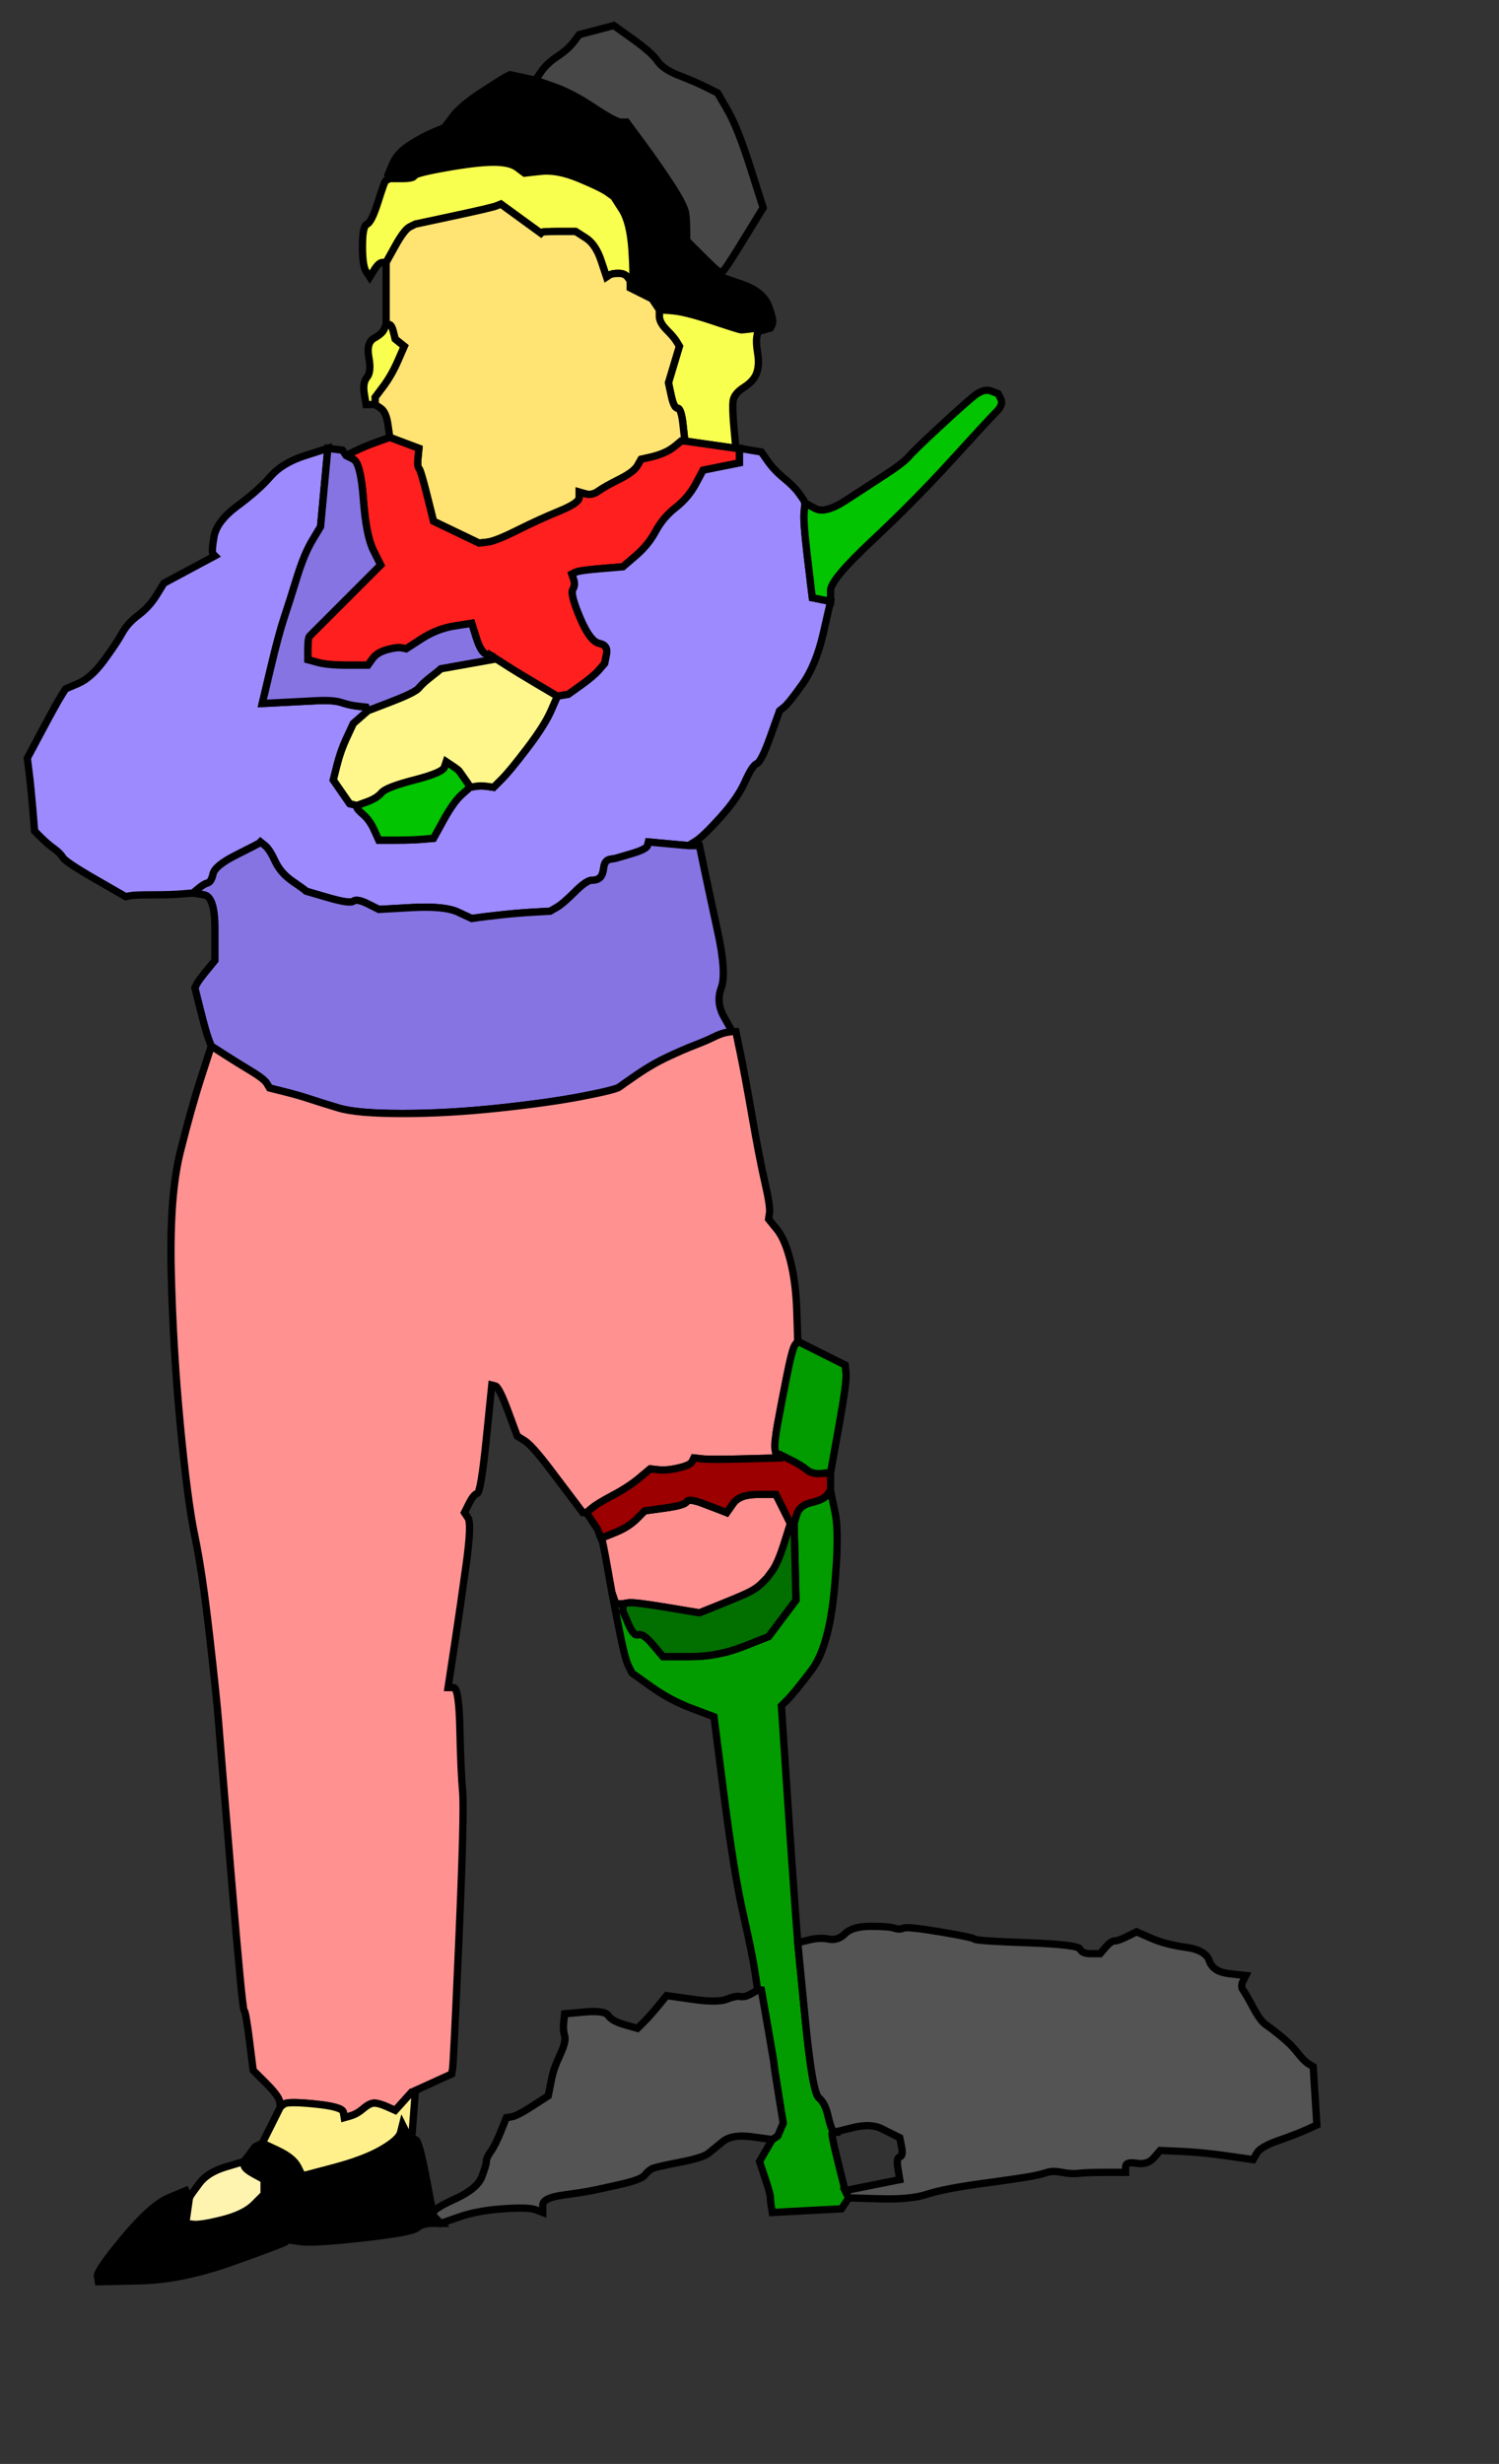
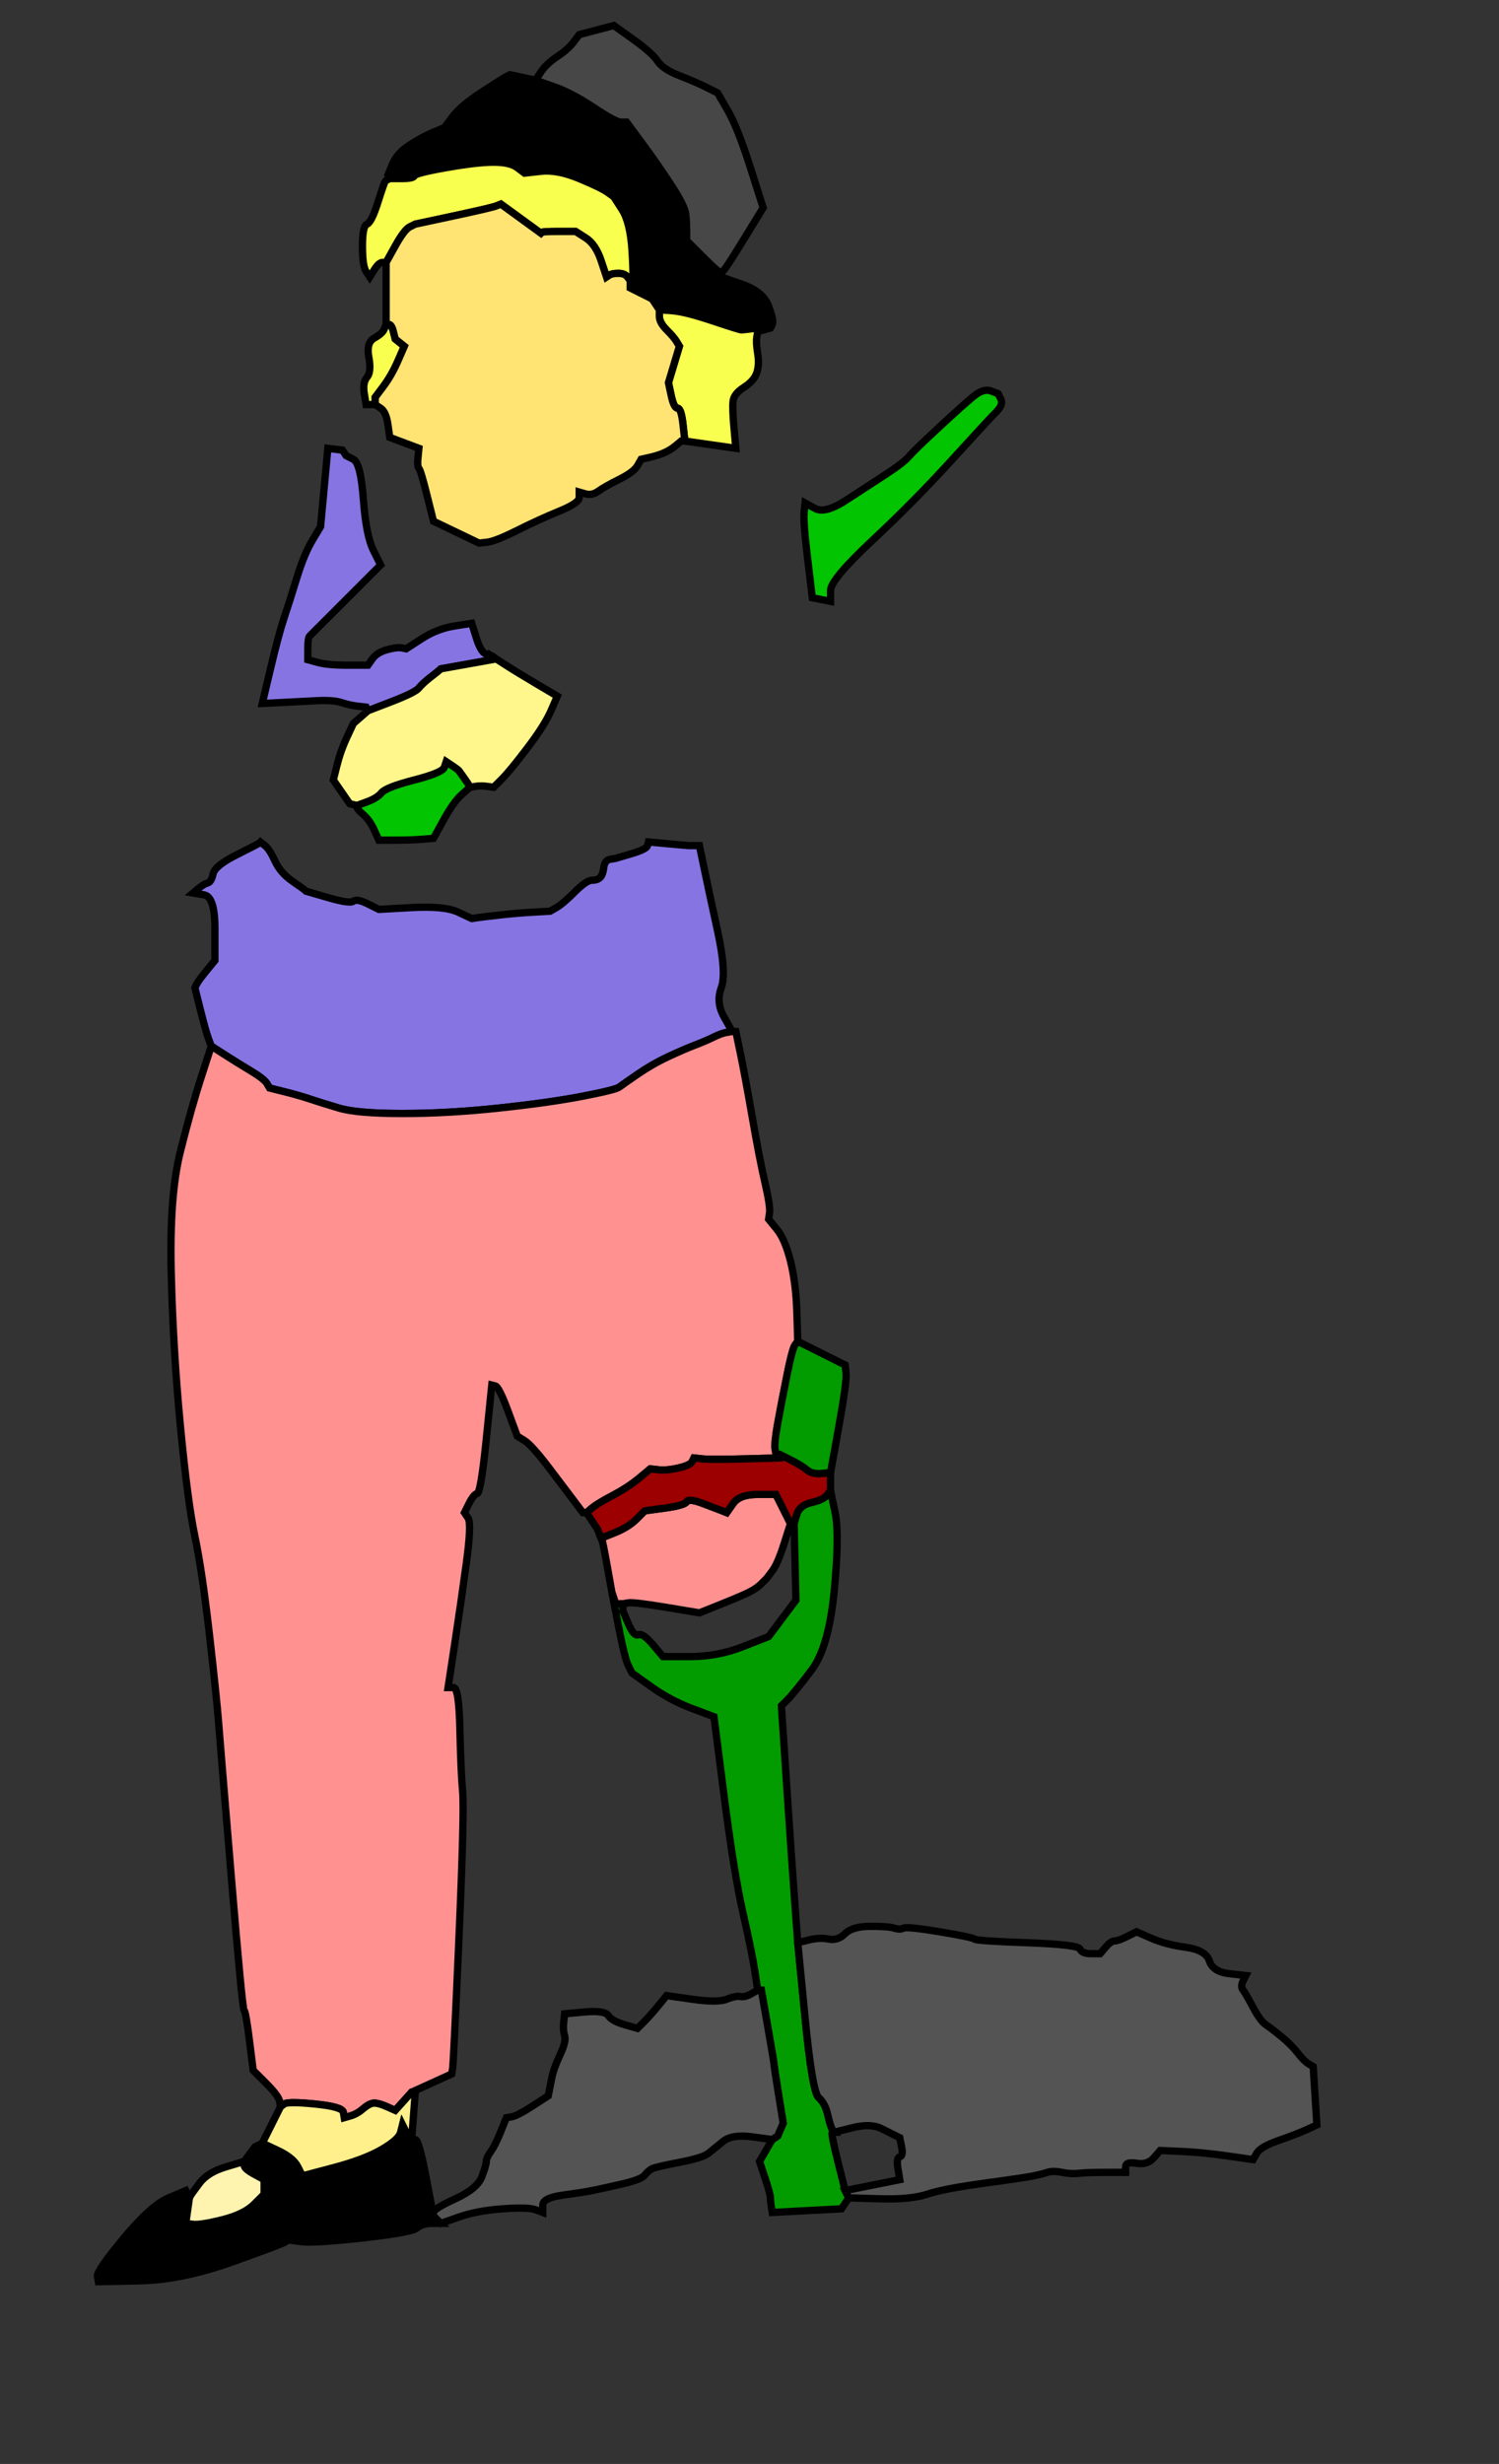
<svg xmlns="http://www.w3.org/2000/svg" width="411.5" height="676">
  <rect width="100%" height="100%" fill="#333333" stroke="none" />
  <path style="opacity:1;fill:#000000;fill-rule:evenodd;stroke:#000000;stroke-width:2px;stroke-linecap:butt;stroke-linejoin:miter;stroke-opacity:1" d="M 143.5 21.25 L 147 22 L 152 23.75 Q 157 25.5  163 29.5 Q 169 33.5  170.5 33.5 L 172 33.5 L 176.25 39.25 Q 180.5 45  184.25 50.75 Q 188 56.5  188.25 58.75 Q 188.5 61  188.5 63.5 L 188.5 66 L 192.25 69.75 Q 196 73.5  197 74.25 L 198 75 L 198 75.5 L 198 76 L 203.75 78 Q 209.5 80  211 84 Q 212.5 88  212 89 L 211.5 90 L 209.75 90.5 L 208 91 L 208 90.5 L 208 90 L 206 90.25 Q 204 90.5  203.5 90.5 Q 203 90.5  195.5 88 Q 188 85.5  184.5 85.25 L 181 85 L 180 83.5 L 179 82 L 176 80.5 L 173 79 L 173 78 L 173 77 L 173.5 76.75 Q 174 76.5  173.5 68.75 Q 173 61  170.75 57.5 L 168.5 54 L 166.75 52.75 Q 165 51.5  159 49 Q 153 46.5  148.5 47 L 144 47.5 L 142 46 Q 140 44.5  135.5 44.5 Q 131 44.5  122.5 46 Q 114 47.5  113.75 48.25 Q 113.5 49  110.25 49 L 107 49 L 106.75 48.5 L 106.5 48 L 107.75 45 Q 109 42  112.5 39.75 Q 116 37.5  119 36.25 L 122 35 L 124.25 32 Q 126.5 29  132.25 25.25 Q 138 21.5  139 21 L 140 20.5 L 143.5 21.25  Z  " id="path2" />
  <path style="opacity:1;fill:#474747;fill-rule:evenodd;stroke:#000000;stroke-width:2px;stroke-linecap:butt;stroke-linejoin:miter;stroke-opacity:1" d="M 199 73.75 L 198 75 L 197 74.25 Q 196 73.5  192.25 69.75 L 188.5 66 L 188.5 63.5 Q 188.5 61  188.25 58.75 Q 188 56.5  184.25 50.75 Q 180.5 45  176.25 39.25 L 172 33.5 L 170.5 33.5 Q 169 33.5  163 29.5 Q 157 25.5  152 23.75 L 147 22 L 148.5 19.75 Q 150 17.5  153 15.5 Q 156 13.5  157.5 11.5 L 159 9.5 L 163.75 8.25 L 168.5 7 L 173.75 10.75 Q 179 14.5  180.5 16.75 Q 182 19  186.5 20.75 Q 191 22.5  194 24 L 197 25.5 L 199.75 30.25 Q 202.5 35  206 46 L 209.5 57 L 204.75 64.75 Q 200 72.5  199 73.75  Z  " id="path4" />
  <path style="opacity:1;fill:#F9FF4F;fill-rule:evenodd;stroke:#000000;stroke-width:2px;stroke-linecap:butt;stroke-linejoin:miter;stroke-opacity:1" d="M 173.5 76.75 L 173 77 L 172.25 76 Q 171.5 75  169.75 75 Q 168 75  167.25 75.5 L 166.5 76 L 165 71.5 Q 163.5 67  160.75 65.25 L 158 63.5 L 153.5 63.5 Q 149 63.5  148.75 63.75 L 148.5 64 L 143 60 L 137.5 56 L 136.25 56.5 Q 135 57  124.5 59.25 L 114 61.5 L 112.5 62.25 Q 111 63  108.5 67.5 L 106 72 L 105 72 Q 104 72  102.75 74 L 101.5 76 L 100.5 74.5 Q 99.5 73  99.5 67.5 Q 99.5 62  100.75 61.5 Q 102 61  103.75 55.5 Q 105.5 50  105.75 49.75 L 106 49.5 L 106.5 49.25 L 107 49 L 110.25 49 Q 113.5 49  113.75 48.25 Q 114 47.5  122.5 46 Q 131 44.5  135.5 44.5 Q 140 44.5  142 46 L 144 47.5 L 148.5 47 Q 153 46.5  159 49 Q 165 51.5  166.75 52.75 L 168.5 54 L 170.75 57.5 Q 173 61  173.5 68.75 Q 174 76.5  173.5 76.75  Z  " id="path6" />
  <path style="opacity:1;fill:#F9FF4F;fill-rule:evenodd;stroke:#000000;stroke-width:2px;stroke-linecap:butt;stroke-linejoin:miter;stroke-opacity:1" d="M 103 110 L 103 111 L 101.75 111 L 100.5 111 L 100 108 Q 99.5 105  100.75 103.5 Q 102 102  101.25 98 Q 100.5 94  102.75 92.75 Q 105 91.5  105.5 90.25 L 106 89 L 106.75 89 Q 107.5 89  108 91 L 108.5 93 L 109.75 94 L 111 95 L 109.25 99 Q 107.5 103  105.25 106 L 103 109 L 103 110  Z  " id="path8" />
  <path style="opacity:1;fill:#F9FF4F;fill-rule:evenodd;stroke:#000000;stroke-width:2px;stroke-linecap:butt;stroke-linejoin:miter;stroke-opacity:1" d="M 208 90.5 L 208 91 L 207.75 92.5 Q 207.5 94  208 97 Q 208.5 100  207.75 102.25 Q 207 104.5  204.25 106.25 Q 201.5 108  201.25 110 Q 201 112  201.5 117.5 L 202 123 L 195 122 L 188 121 L 187.5 116.5 Q 187 112  186 112 Q 185 112  184.25 108.5 L 183.5 105 L 185 100 L 186.5 95 L 185.75 93.75 Q 185 92.5  183 90.5 Q 181 88.5  181 86.75 L 181 85 L 184.5 85.25 Q 188 85.5  195.5 88 Q 203 90.5  203.5 90.5 Q 204 90.5  206 90.25 L 208 90 L 208 90.5  Z  " id="path10" />
  <path style="opacity:1;fill:#FFE373;fill-rule:evenodd;stroke:#000000;stroke-width:2px;stroke-linecap:butt;stroke-linejoin:miter;stroke-opacity:1" d="M 172.25 76 L 173 77 L 173 78 L 173 79 L 176 80.5 L 179 82 L 180 83.5 L 181 85 L 181 86.75 Q 181 88.5  183 90.5 Q 185 92.5  185.75 93.75 L 186.5 95 L 185 100 L 183.5 105 L 184.25 108.5 Q 185 112  186 112 Q 187 112  187.5 116.5 L 188 121 L 187.5 121 L 187 121 L 185.5 122.25 Q 184 123.5  182.25 124.25 Q 180.5 125  178.25 125.5 L 176 126 L 175 127.75 Q 174 129.5  170 131.5 Q 166 133.5  164.25 134.75 Q 162.5 136  160.75 135.5 L 159 135 L 159 136.5 Q 159 138  153.5 140.25 Q 148 142.5  142 145.5 Q 136 148.5  133.75 148.75 L 131.5 149 L 125.25 146 L 119 143 L 117.25 136 Q 115.5 129  115 128.5 Q 114.5 128  114.75 125.5 L 115 123 L 113 122.25 L 111 121.5 L 109 120.75 L 107 120 L 106.5 116.5 Q 106 113  104.5 112 L 103 111 L 103 110 L 103 109 L 105.25 106 Q 107.5 103  109.25 99 L 111 95 L 109.75 94 L 108.5 93 L 108 91 Q 107.5 89  106.75 89 L 106 89 L 106 80.5 L 106 72 L 108.5 67.5 Q 111 63  112.5 62.25 L 114 61.5 L 124.5 59.25 Q 135 57  136.25 56.5 L 137.5 56 L 143 60 L 148.5 64 L 148.75 63.75 Q 149 63.5  153.5 63.5 L 158 63.5 L 160.75 65.25 Q 163.5 67  165 71.5 L 166.5 76 L 167.25 75.5 Q 168 75  169.75 75 Q 171.5 75  172.25 76  Z  " id="path12" />
-   <path style="opacity:1;fill:#FF1F1F;fill-rule:evenodd;stroke:#000000;stroke-width:2px;stroke-linecap:butt;stroke-linejoin:miter;stroke-opacity:1" d="M 103.5 121.25 L 107 120 L 109 120.75 L 111 121.5 L 113 122.25 L 115 123 L 114.75 125.5 Q 114.5 128  115 128.5 Q 115.5 129  117.25 136 L 119 143 L 125.25 146 L 131.5 149 L 133.75 148.75 Q 136 148.5  142 145.5 Q 148 142.5  153.5 140.25 Q 159 138  159 136.5 L 159 135 L 160.75 135.5 Q 162.5 136  164.25 134.75 Q 166 133.5  170 131.5 Q 174 129.5  175 127.75 L 176 126 L 178.25 125.5 Q 180.5 125  182.25 124.25 Q 184 123.5  185.5 122.25 L 187 121 L 187.5 121 L 188 121 L 195 122 L 202 123 L 202.5 123 L 203 123 L 203 125 L 203 127 L 198 128 L 193 129 L 191 132.75 Q 189 136.5  185.5 139.25 Q 182 142  180 145.75 Q 178 149.5  174.5 152.5 L 171 155.5 L 165 156 Q 159 156.5  158 157 L 157 157.5 L 157.5 159 Q 158 160.5  157.25 161.75 Q 156.5 163  159.25 169.5 Q 162 176  164.5 176.5 Q 167 177  166.5 179.5 L 166 182 L 164.5 183.75 Q 163 185.5  159.5 188 L 156 190.5 L 154.5 190.75 L 153 191 L 147.5 187.75 Q 142 184.5  138.5 182.25 L 135 180 L 133.5 179.5 Q 132 179  130.75 175 L 129.5 171 L 124.75 171.75 Q 120 172.5  115.75 175.25 L 111.5 178 L 110.25 177.75 Q 109 177.5  106.25 178.25 Q 103.5 179  102.25 180.75 L 101 182.5 L 95.5 182.5 Q 90 182.5  87.25 181.75 L 84.5 181 L 84.5 178 Q 84.5 175  85 174.5 Q 85.5 174  95 164.5 L 104.5 155 L 102.5 151 Q 100.5 147  99.75 137 Q 99 127  97 126 L 95 125 L 97.5 123.75 Q 100 122.5  103.5 121.25  Z  " id="path14" />
-   <path style="opacity:1;fill:#9D8AFF;fill-rule:evenodd;stroke:#000000;stroke-width:2px;stroke-linecap:butt;stroke-linejoin:miter;stroke-opacity:1" d="M 83.75 125 L 90 123 L 89 133.75 L 88 144.5 L 85.75 148.25 Q 83.5 152  81.5 158.5 Q 79.5 165  78 169.5 Q 76.5 174  74.25 183.5 L 72 193 L 77 192.75 Q 82 192.5  86.75 192.25 Q 91.5 192  93.75 192.75 Q 96 193.5  98.25 193.75 L 100.5 194 L 100.75 194.5 L 101 195 L 99 196.75 L 97 198.5 L 95.25 202.25 Q 93.5 206  92.5 210 L 91.5 214 L 93.75 217.25 L 96 220.5 L 97 220.75 L 98 221 L 98 221.5 Q 98 222  99.75 223.5 Q 101.5 225  102.75 227.75 L 104 230.5 L 108.5 230.5 Q 113 230.5  116 230.25 L 119 230 L 121.75 225 Q 124.5 220  126.75 218 L 129 216 L 130.5 215.75 Q 132 215.5  133.75 215.75 L 135.5 216 L 137.75 213.75 Q 140 211.5  144.75 205.25 Q 149.5 199  151.25 195 L 153 191 L 154.5 190.75 L 156 190.5 L 159.5 188 Q 163 185.5  164.5 183.75 L 166 182 L 166.5 179.5 Q 167 177  164.5 176.5 Q 162 176  159.25 169.5 Q 156.5 163  157.25 161.75 Q 158 160.5  157.5 159 L 157 157.5 L 158 157 Q 159 156.5  165 156 L 171 155.5 L 174.5 152.5 Q 178 149.5  180 145.75 Q 182 142  185.5 139.25 Q 189 136.5  191 132.75 L 193 129 L 198 128 L 203 127 L 203 125 L 203 123 L 206 123.5 L 209 124 L 210.75 126.5 Q 212.5 129  215.25 131.25 Q 218 133.5  219.25 135.25 L 220.5 137 L 220.75 137.5 L 221 138 L 220.75 140.5 Q 220.5 143  221.5 151.5 Q 222.5 160  222.75 162 L 223 164 L 225.5 164.5 L 228 165 L 226 173.75 Q 224 182.5  220.25 187.75 Q 216.5 193  215.25 194 L 214 195 L 211.5 202 Q 209 209  207.75 209.5 Q 206.5 210  204.5 214.5 Q 202.5 219  197.75 224.25 Q 193 229.5  191 230.75 L 189 232 L 183.5 231.5 L 178 231 L 177.75 232 Q 177.5 233  173.25 234.25 L 169 235.5 L 167.5 235.75 Q 166 236  165.75 238 Q 165.5 240  164.75 240.75 Q 164 241.5  162.5 241.5 Q 161 241.5  157.75 244.75 Q 154.5 248  152.75 249 L 151 250 L 146.5 250.25 Q 142 250.5  137.5 251 Q 133 251.5  131.25 251.75 L 129.5 252 L 125.75 250.25 Q 122 248.5  113 249 L 104 249.5 L 101 248 Q 98 246.5  97 247.25 Q 96 248  90 246.25 L 84 244.5 L 83.75 244.25 Q 83.5 244  80.25 241.75 Q 77 239.5  75.5 236.25 Q 74 233  72.75 232 L 71.5 231 L 71.25 231.25 Q 71 231.5  65 234.5 Q 59 237.5  58.5 239.75 Q 58 242  57 242.25 Q 56 242.5  54.5 243.75 L 53 245 L 50 245.25 Q 47 245.5  42 245.5 Q 37 245.5  35.75 245.75 L 34.5 246 L 26.25 241.25 Q 18 236.5  17.25 235.25 Q 16.5 234  14.75 232.75 Q 13 231.5  11.25 229.75 L 9.5 228 L 9 222 Q 8.5 216  8 212 L 7.5 208 L 11.5 200.5 Q 15.5 193  16.75 191 L 18 189 L 21.5 187.5 Q 25 186  28.5 181.25 Q 32 176.5  33.5 173.75 Q 35 171  38 168.75 Q 41 166.5  43 163.25 L 45 160 L 52 156.25 L 59 152.5 L 58.5 152 Q 58 151.5  58.75 147.25 Q 59.5 143  65.25 138.75 Q 71 134.5  74.25 130.75 Q 77.5 127  83.75 125  Z  " id="path16" />
  <path style="opacity:1;fill:#8674E3;fill-rule:evenodd;stroke:#000000;stroke-width:2px;stroke-linecap:butt;stroke-linejoin:miter;stroke-opacity:1" d="M 183.5 231.5 L 189 232 L 190.5 232 L 192 232 L 193.25 238 Q 194.5 244  197 255.5 Q 199.5 267  198 271 Q 196.5 275  198.75 279 L 201 283 L 199.5 283.25 Q 198 283.5  196 284.5 Q 194 285.5  190.75 286.75 Q 187.5 288  183.25 290 Q 179 292  175 294.75 Q 171 297.5  170 298.25 Q 169 299  160 300.75 Q 151 302.5  137 304 Q 123 305.5  110.5 305.5 Q 98 305.5  93 304 Q 88 302.5  85 301.5 Q 82 300.5  78 299.5 L 74 298.5 L 73.25 297.25 Q 72.5 296  68.75 293.75 Q 65 291.5  61.5 289.25 L 58 287 L 57.25 285 Q 56.5 283  55 277 L 53.5 271 L 54 270 Q 54.5 269  56.75 266.25 L 59 263.5 L 59 254.75 Q 59 246  56 245.5 L 53 245 L 54.5 243.75 Q 56 242.5  57 242.25 Q 58 242  58.5 239.75 Q 59 237.5  65 234.5 Q 71 231.5  71.25 231.25 L 71.5 231 L 72.75 232 Q 74 233  75.5 236.25 Q 77 239.5  80.25 241.75 Q 83.5 244  83.75 244.25 L 84 244.5 L 90 246.25 Q 96 248  97 247.25 Q 98 246.5  101 248 L 104 249.5 L 113 249 Q 122 248.5  125.75 250.25 L 129.5 252 L 131.25 251.75 Q 133 251.5  137.5 251 Q 142 250.5  146.5 250.25 L 151 250 L 152.75 249 Q 154.5 248  157.75 244.75 Q 161 241.5  162.5 241.5 Q 164 241.5  164.75 240.75 Q 165.5 240  165.75 238 Q 166 236  167.5 235.75 L 169 235.5 L 173.25 234.25 Q 177.5 233  177.75 232 L 178 231 L 183.5 231.5  Z  " id="path18" />
  <path style="opacity:1;fill:#8674E3;fill-rule:evenodd;stroke:#000000;stroke-width:2px;stroke-linecap:butt;stroke-linejoin:miter;stroke-opacity:1" d="M 89 133.75 L 90 123 L 92 123.25 L 94 123.5 L 94.5 124.25 L 95 125 L 97 126 Q 99 127  99.75 137 Q 100.5 147  102.5 151 L 104.5 155 L 95 164.5 Q 85.5 174  85 174.5 Q 84.5 175  84.5 178 L 84.5 181 L 87.25 181.75 Q 90 182.5  95.5 182.5 L 101 182.5 L 102.25 180.75 Q 103.5 179  106.25 178.25 Q 109 177.5  110.25 177.75 L 111.5 178 L 115.75 175.25 Q 120 172.5  124.75 171.75 L 129.5 171 L 130.75 175 Q 132 179  133.5 179.5 L 135 180 L 135 180.5 L 135 181 L 128 182.25 L 121 183.5 L 120.75 183.75 Q 120.5 184  118.25 185.75 Q 116 187.5  115 188.75 Q 114 190  107.5 192.5 L 101 195 L 100.75 194.5 L 100.5 194 L 98.25 193.75 Q 96 193.5  93.75 192.75 Q 91.5 192  86.75 192.25 Q 82 192.5  77 192.75 L 72 193 L 74.25 183.5 Q 76.5 174  78 169.5 Q 79.5 165  81.5 158.5 Q 83.5 152  85.75 148.25 L 88 144.5 L 89 133.75  Z  " id="path20" />
  <path style="opacity:1;fill:#FFF78C;fill-rule:evenodd;stroke:#000000;stroke-width:2px;stroke-linecap:butt;stroke-linejoin:miter;stroke-opacity:1" d="M 135 180.5 L 135 180 L 138.5 182.25 Q 142 184.5  147.5 187.75 L 153 191 L 151.25 195 Q 149.5 199  144.75 205.25 Q 140 211.5  137.75 213.75 L 135.5 216 L 133.75 215.75 Q 132 215.5  130.5 215.75 L 129 216 L 128.75 215.5 Q 128.5 215  127.25 213.25 L 126 211.5 L 125.75 211.25 Q 125.5 211  124 210 L 122.5 209 L 122 210.5 Q 121.5 212  113.75 214 Q 106 216  104.75 217.5 Q 103.5 219  100.75 220 L 98 221 L 97 220.75 L 96 220.5 L 93.75 217.25 L 91.5 214 L 92.5 210 Q 93.5 206  95.25 202.25 L 97 198.5 L 99 196.75 L 101 195 L 107.5 192.5 Q 114 190  115 188.75 Q 116 187.5  118.25 185.75 Q 120.5 184  120.75 183.75 L 121 183.5 L 128 182.25 L 135 181 L 135 180.5  Z  " id="path22" />
  <path style="opacity:1;fill:#03C400;fill-rule:evenodd;stroke:#000000;stroke-width:2px;stroke-linecap:butt;stroke-linejoin:miter;stroke-opacity:1" d="M 128.75 215.5 L 129 216 L 126.75 218 Q 124.5 220  121.75 225 L 119 230 L 116 230.25 Q 113 230.5  108.5 230.5 L 104 230.5 L 102.75 227.75 Q 101.5 225  99.75 223.5 Q 98 222  98 221.5 L 98 221 L 100.75 220 Q 103.5 219  104.75 217.5 Q 106 216  113.75 214 Q 121.5 212  122 210.5 L 122.5 209 L 124 210 Q 125.5 211  125.75 211.25 L 126 211.5 L 127.25 213.25 Q 128.5 215  128.75 215.5  Z  " id="path24" />
  <path style="opacity:1;fill:#03C400;fill-rule:evenodd;stroke:#000000;stroke-width:2px;stroke-linecap:butt;stroke-linejoin:miter;stroke-opacity:1" d="M 228 162 L 228 165 L 225.5 164.5 L 223 164 L 222.75 162 Q 222.5 160  221.5 151.5 Q 220.5 143  220.75 140.5 L 221 138 L 223.75 139.5 Q 226.5 141  232.25 137.25 Q 238 133.5  243 130.25 Q 248 127  249.5 125.25 Q 251 123.5  257.75 117.25 Q 264.5 111  267.25 108.75 Q 270 106.5  272 107.25 L 274 108 L 274.75 109.5 Q 275.5 111  273.5 113 Q 271.5 115  261.25 126.25 Q 251 137.5  239.5 148.25 Q 228 159  228 162  Z  " id="path26" />
  <path style="opacity:1;fill:#FF9191;fill-rule:evenodd;stroke:#000000;stroke-width:2px;stroke-linecap:butt;stroke-linejoin:miter;stroke-opacity:1" d="M 199.5 283.25 L 201 283 L 201.5 283 L 202 283 L 203.25 289 Q 204.5 295  206.5 306.5 Q 208.5 318  210 324.5 Q 211.5 331  211.25 332.75 L 211 334.5 L 213.25 337.25 Q 215.5 340  217 346 Q 218.5 352  218.75 360 L 219 368 L 218.25 369 Q 217.5 370  216 377.5 Q 214.5 385  213.5 390.5 Q 212.5 396  213.25 397.5 L 214 399 L 214 399.5 L 214 400 L 204.5 400.25 Q 195 400.5  192.75 400.25 L 190.5 400 L 190 401 Q 189.5 402  186.25 402.75 Q 183 403.5  180.75 403.25 L 178.5 403 L 175.5 405.5 Q 172.5 408  168.25 410.25 Q 164 412.5  162.5 413.75 L 161 415 L 160.5 415 L 160 415 L 157.75 412 Q 155.5 409  150.75 402.75 Q 146 396.5  144 395.25 L 142 394 L 139.5 387.25 Q 137 380.5  136 380.25 L 135 380 L 133.5 394.75 Q 132 409.5  131 409.75 Q 130 410  128.75 412.5 L 127.5 415 L 128.5 416.5 Q 129.5 418  128 429 Q 126.5 440  124.75 451.5 L 123 463 L 124.5 463 Q 126 463  126.25 474.5 Q 126.5 486  127 491.5 Q 127.5 497  126 531.5 Q 124.5 566  124.25 567.5 L 124 569 L 118.5 571.5 L 113 574 L 110.75 576.5 L 108.5 579 L 106.25 578 Q 104 577  102.75 577 Q 101.5 577  99.75 578.5 Q 98 580  96.25 580.5 L 94.5 581 L 94.25 579.5 Q 94 578  86.5 577.25 Q 79 576.5  78 577.25 L 77 578 L 76.75 576.5 Q 76.5 575  73 571.5 L 69.5 568 L 68.5 560 Q 67.5 552  67 551.5 Q 66.5 551  63.5 515 Q 60.5 479  60 472.5 Q 59.5 466  57.5 448.5 Q 55.5 431  53.5 421.5 Q 51.5 412  49.5 391 Q 47.5 370  47 349 Q 46.5 328  49.5 316 Q 52.5 304  55.25 295.5 L 58 287 L 61.5 289.25 Q 65 291.5  68.75 293.75 Q 72.5 296  73.25 297.25 L 74 298.5 L 78 299.5 Q 82 300.5  85 301.5 Q 88 302.5  93 304 Q 98 305.5  110.5 305.5 Q 123 305.5  137 304 Q 151 302.5  160 300.75 Q 169 299  170 298.25 Q 171 297.5  175 294.75 Q 179 292  183.25 290 Q 187.5 288  190.75 286.75 Q 194 285.5  196 284.5 Q 198 283.5  199.5 283.25  Z  " id="path28" />
  <path style="opacity:1;fill:#FF9191;fill-rule:evenodd;stroke:#000000;stroke-width:2px;stroke-linecap:butt;stroke-linejoin:miter;stroke-opacity:1" d="M 215 414 L 217 418 L 215.25 423.5 Q 213.5 429  212 431 L 210.5 433 L 209 434.5 Q 207.5 436  204.75 437.25 Q 202 438.5  197 440.5 L 192 442.5 L 183 441 Q 174 439.5  172.5 439.75 L 171 440 L 170 440 L 169 440 L 168.5 438.5 L 168 437 L 166.75 430 Q 165.5 423  165.25 422.5 L 165 422 L 168.75 420.5 Q 172.5 419  174.75 416.75 L 177 414.5 L 182.5 413.75 Q 188 413  188.5 412 Q 189 411  193 412.5 Q 197 414  198.25 414.5 L 199.5 415 L 201.25 412.5 Q 203 410  208 410 L 213 410 L 215 414  Z  " id="path30" />
  <path style="opacity:1;fill:#9C0000;fill-rule:evenodd;stroke:#000000;stroke-width:2px;stroke-linecap:butt;stroke-linejoin:miter;stroke-opacity:1" d="M 214 399.5 L 214 399 L 217 400.5 Q 220 402  221.5 403.25 Q 223 404.5  225.5 404.25 L 228 404 L 228 406.5 L 228 409 L 227 410.25 Q 226 411.5  222.75 412.25 Q 219.5 413  218.75 415.5 L 218 418 L 217.5 418 L 217 418 L 215 414 L 213 410 L 208 410 Q 203 410  201.25 412.5 L 199.5 415 L 198.25 414.5 Q 197 414  193 412.5 Q 189 411  188.5 412 Q 188 413  182.5 413.75 L 177 414.5 L 174.75 416.75 Q 172.5 419  168.75 420.5 L 165 422 L 164.5 420.75 L 164 419.5 L 162.5 417.25 L 161 415 L 162.5 413.75 Q 164 412.5  168.25 410.25 Q 172.5 408  175.5 405.5 L 178.5 403 L 180.75 403.25 Q 183 403.5  186.25 402.75 Q 189.5 402  190 401 L 190.5 400 L 192.75 400.25 Q 195 400.5  204.5 400.25 L 214 400 L 214 399.5  Z  " id="path32" />
  <path style="opacity:1;fill:#039C00;fill-rule:evenodd;stroke:#000000;stroke-width:2px;stroke-linecap:butt;stroke-linejoin:miter;stroke-opacity:1" d="M 227 410.25 L 228 409 L 229.25 415 Q 230.5 421  229 436.5 Q 227.5 452  222.75 458.25 Q 218 464.5  216.25 466.25 L 214.5 468 L 216 490.5 Q 217.5 513  218.25 523 L 219 533 L 221 553.5 Q 223 574  224.75 575.5 Q 226.5 577  227.25 580.25 Q 228 583.5  228.5 584.25 L 229 585 L 228.5 585 Q 228 585  230 593 L 232 601 L 232.25 601.5 L 232.5 602 L 232.75 602.5 L 233 603 L 232 604.5 L 231 606 L 221.5 606.5 L 212 607 L 211.75 605.5 Q 211.5 604  211.5 603 Q 211.5 602  210 597.5 L 208.5 593 L 210.25 590 L 212 587 L 212.75 586.5 L 213.5 586 L 214.25 584.25 L 215 582.5 L 213.75 574.75 Q 212.5 567  212.5 566.5 Q 212.5 566  210.75 556 L 209 546 L 208.5 546 L 208 546 L 207.25 541 Q 206.5 536  204 525 Q 201.5 514  198.75 492.5 L 196 471 L 190 468.75 Q 184 466.5  178.75 462.75 L 173.5 459 L 172.5 457 Q 171.5 455  169.75 446 L 168 437 L 168.5 438.5 L 169 440 L 170 440 L 171 440 L 171 441 L 171 442 L 172.5 445.5 Q 174 449  175.25 448.5 Q 176.5 448  179.25 451.25 L 182 454.5 L 189.5 454.5 Q 197 454.5  204 451.75 L 211 449 L 214.75 444 L 218.5 439 L 218.25 428.5 L 218 418 L 218.75 415.5 Q 219.5 413  222.75 412.25 Q 226 411.5  227 410.25  Z  " id="path34" />
  <path style="opacity:1;fill:#039C00;fill-rule:evenodd;stroke:#000000;stroke-width:2px;stroke-linecap:butt;stroke-linejoin:miter;stroke-opacity:1" d="M 218.25 369 L 219 368 L 221.5 369.25 Q 224 370.5  227 372 Q 230 373.5  231 374 L 232 374.5 L 232.25 376.75 Q 232.5 379  230.25 391.5 L 228 404 L 225.5 404.25 Q 223 404.5  221.5 403.25 Q 220 402  217 400.5 L 214 399 L 213.5 399 L 213 399 L 212.75 397.5 Q 212.5 396  213.5 390.5 Q 214.5 385  216 377.5 Q 217.5 370  218.25 369  Z  " id="path36" />
-   <path style="opacity:1;fill:#027000;fill-rule:evenodd;stroke:#000000;stroke-width:2px;stroke-linecap:butt;stroke-linejoin:miter;stroke-opacity:1" d="M 215.25 423.5 L 217 418 L 217.5 418 L 218 418 L 218.25 428.5 L 218.5 439 L 214.75 444 L 211 449 L 204 451.75 Q 197 454.5  189.5 454.5 L 182 454.5 L 179.25 451.25 Q 176.5 448  175.25 448.5 Q 174 449  172.5 445.5 L 171 442 L 171 441 L 171 440 L 172.5 439.75 Q 174 439.5  183 441 L 192 442.5 L 197 440.5 Q 202 438.5  204.75 437.25 Q 207.5 436  209 434.5 L 210.5 433 L 212 431 Q 213.5 429  215.25 423.5  Z  " id="path38" />
  <path style="opacity:1;fill:#545454;fill-rule:evenodd;stroke:#000000;stroke-width:2px;stroke-linecap:butt;stroke-linejoin:miter;stroke-opacity:1" d="M 206.25 547 L 208 546 L 208.5 546 L 209 546 L 210.75 556 Q 212.5 566  212.5 566.5 Q 212.5 567  213.75 574.75 L 215 582.5 L 214.25 584.25 L 213.5 586 L 212.75 586.5 L 212 587 L 206.5 586.25 Q 201 585.5  198.5 587.5 Q 196 589.5  194.5 590.75 Q 193 592  186.5 593.25 Q 180 594.5  179 595 Q 178 595.5  177 596.75 Q 176 598  170.5 599.25 Q 165 600.5  162.5 601 Q 160 601.5  154.5 602.25 Q 149 603  149 605 L 149 607 L 147 606.25 Q 145 605.5  138 606 Q 131 606.5  126 608.25 L 121 610 L 120 609 L 119 608 L 119 607 Q 119 606  125 603.25 Q 131 600.5  132.25 597.25 Q 133.5 594  133.5 593 Q 133.5 592  134.75 590.25 Q 136 588.5  137.5 584.75 L 139 581 L 140.5 580.75 Q 142 580.5  146.25 577.75 L 150.5 575 L 150.75 573.75 Q 151 572.5  151.5 570 Q 152 567.5  153.75 563.75 Q 155.5 560  155 558.5 Q 154.5 557  154.75 554.75 L 155 552.5 L 160.5 552 Q 166 551.5  167 553 Q 168 554.5  171.5 555.5 L 175 556.5 L 176.75 554.75 Q 178.5 553  180.75 550.25 L 183 547.5 L 190 548.5 Q 197 549.5  199.5 548.5 Q 202 547.5  203.25 547.75 Q 204.5 548  206.25 547  Z  " id="path40" />
  <path style="opacity:1;fill:#545454;fill-rule:evenodd;stroke:#000000;stroke-width:2px;stroke-linecap:butt;stroke-linejoin:miter;stroke-opacity:1" d="M 241.5 603.25 L 233 603 L 232.75 602.5 L 232.5 602 L 232.25 601.5 L 232 601 L 239.5 599.5 L 247 598 L 246.5 595 Q 246 592  247 591.75 Q 248 591.5  247.5 589 L 247 586.5 L 246 586 Q 245 585.5  242 584 Q 239 582.5  234 583.75 L 229 585 L 228.5 584.25 Q 228 583.5  227.25 580.25 Q 226.5 577  224.75 575.5 Q 223 574  221 553.5 L 219 533 L 222 532.25 Q 225 531.5  227.5 532 Q 230 532.5  232 530.5 Q 234 528.5  239 528.5 Q 244 528.5  245.5 529 Q 247 529.5  248 529 Q 249 528.5  258 530 Q 267 531.5  267.5 532 Q 268 532.5  282 533 Q 296 533.5  296.5 534.75 Q 297 536  299.5 536 L 302 536 L 303.5 534.25 Q 305 532.5  306 532.5 Q 307 532.5  309.5 531.25 L 312 530 L 316 531.75 Q 320 533.5  325.5 534.25 Q 331 535  332 538 Q 333 541  337.5 541.5 L 342 542 L 341.25 543.5 Q 340.5 545  341.25 546 Q 342 547  344 550.75 Q 346 554.5  347.5 555.5 Q 349 556.5  351.75 558.75 Q 354.5 561  356.25 563.25 Q 358 565.5  359.25 566.25 L 360.5 567 L 361 575 L 361.5 583 L 358.75 584.25 Q 356 585.5  351 587.25 Q 346 589  345 590.75 L 344 592.5 L 337 591.5 Q 330 590.5  324.25 590.25 L 318.5 590 L 316.75 592 Q 315 594  312 593.5 Q 309 593  309 594.5 L 309 596 L 303.75 596 Q 298.5 596  296.25 596.25 Q 294 596.5  291.5 596 Q 289 595.5  287.5 596 Q 286 596.5  283.5 597 Q 281 597.5  270 599 Q 259 600.5  254.5 602 Q 250 603.5  241.5 603.25  Z  " id="path42" />
  <path style="opacity:1;fill:#FFF08C;fill-rule:evenodd;stroke:#000000;stroke-width:2px;stroke-linecap:butt;stroke-linejoin:miter;stroke-opacity:1" d="M 110.75 576.5 L 113 574 L 113.5 574 L 114 574 L 113.5 580.5 L 113 587 L 113 587.5 L 113 588 L 111.75 585.5 L 110.5 583 L 110 585 Q 109.5 587  104.75 589.75 Q 100 592.5  91.5 594.75 L 83 597 L 81.75 594.5 Q 80.5 592  76.25 590 L 72 588 L 74.5 583 L 77 578 L 78 577.25 Q 79 576.5  86.5 577.25 Q 94 578  94.25 579.5 L 94.5 581 L 96.25 580.5 Q 98 580  99.75 578.5 Q 101.5 577  102.75 577 Q 104 577  106.25 578 L 108.5 579 L 110.75 576.5  Z  " id="path44" />
  <path style="opacity:1;fill:#000000;fill-rule:evenodd;stroke:#000000;stroke-width:2px;stroke-linecap:butt;stroke-linejoin:miter;stroke-opacity:1" d="M 113 587.5 L 113 587 L 114 587 Q 115 587  117 597.5 L 119 608 L 120 609 L 121 610 L 118.5 610 Q 116 610  114.5 611.25 Q 113 612.5  99.5 614 Q 86 615.5  82.5 615 L 79 614.5 L 78.5 615 Q 78 615.5  64 620.5 Q 50 625.5  38.5 625.75 L 27 626 L 26.75 624.5 Q 26.5 623  34 614 Q 41.5 605  46.25 603 L 51 601 L 51.5 602 L 52 603 L 51.5 606.5 L 51 610 L 53 610.25 Q 55 610.5  61 609 Q 67 607.5  69.75 604.75 L 72.5 602 L 72.5 600 L 72.5 598 L 69.75 596.5 Q 67 595  67 594 L 67 593 L 68.5 591 L 70 589 L 71 588.5 L 72 588 L 76.25 590 Q 80.5 592  81.75 594.5 L 83 597 L 91.5 594.75 Q 100 592.5  104.75 589.75 Q 109.5 587  110 585 L 110.5 583 L 111.75 585.5 L 113 588 L 113 587.5  Z  " id="path46" />
  <path style="opacity:1;fill:#FFF3B0;fill-rule:evenodd;stroke:#000000;stroke-width:2px;stroke-linecap:butt;stroke-linejoin:miter;stroke-opacity:1" d="M 62 594.5 L 67 593 L 67 594 Q 67 595  69.75 596.5 L 72.5 598 L 72.5 600 L 72.5 602 L 69.75 604.75 Q 67 607.5  61 609 Q 55 610.5  53 610.25 L 51 610 L 51.5 606.5 L 52 603 L 52.25 602.5 Q 52.5 602  54.75 599 Q 57 596  62 594.5  Z  " id="path48" />
</svg>